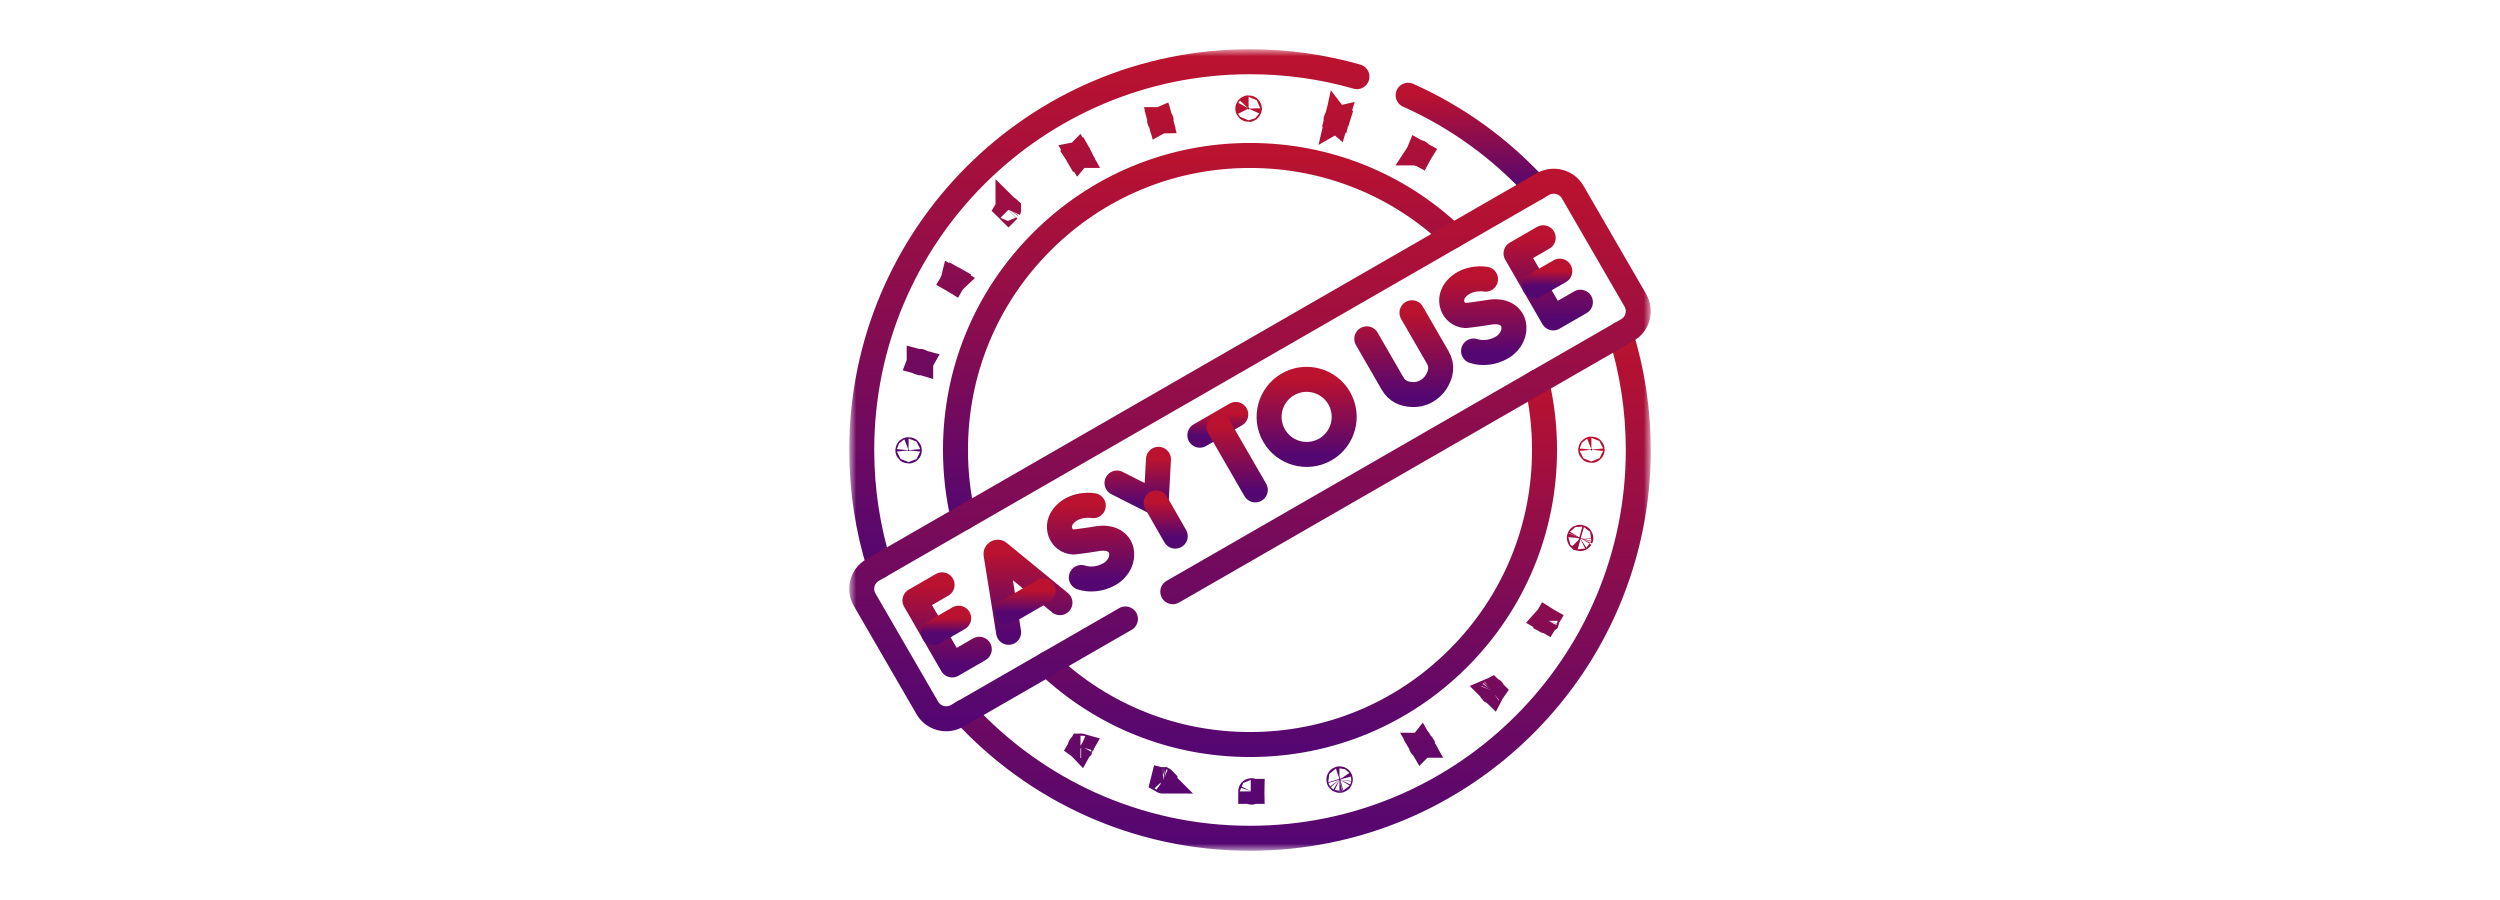
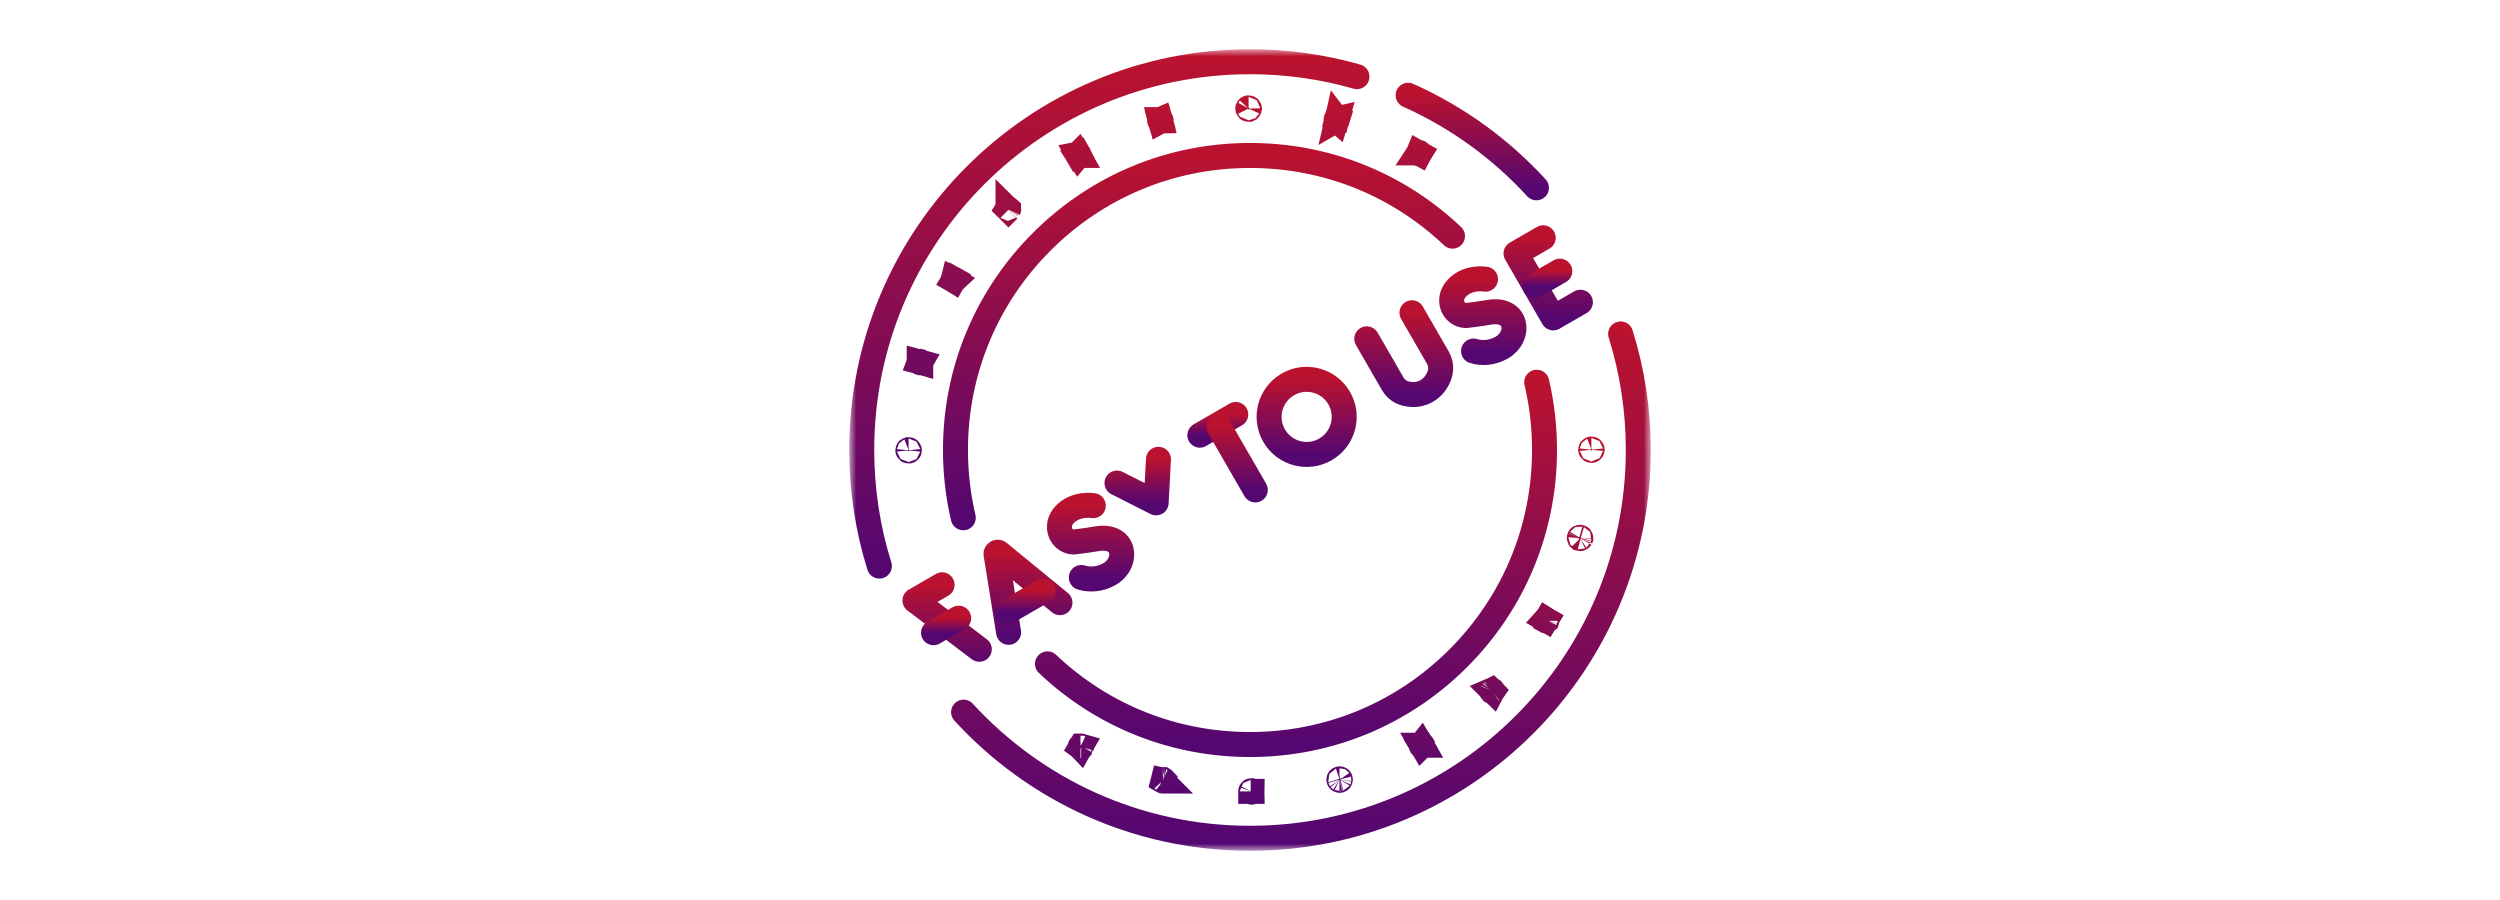
<svg xmlns="http://www.w3.org/2000/svg" width="200" height="72" viewBox="0 0 200 72" fill="none">
  <rect width="200" height="72" fill="white" />
  <mask id="mask0_13515_1692" style="mask-type:luminance" maskUnits="userSpaceOnUse" x="68" y="4" width="64" height="64">
    <path d="M131 67V5H69V67H131Z" fill="white" stroke="white" stroke-width="2" />
  </mask>
  <g mask="url(#mask0_13515_1692)">
    <path d="M129.651 26.714C130.569 29.646 131.064 32.765 131.064 36C131.064 53.155 117.156 67.062 100.001 67.062C90.93 67.062 82.766 63.174 77.086 56.972" stroke="url(#paint0_linear_13515_1692)" stroke-width="2" stroke-miterlimit="10" stroke-linecap="round" stroke-linejoin="round" />
    <path d="M112.65 7.62C116.567 9.369 120.055 11.904 122.914 15.025" stroke="url(#paint1_linear_13515_1692)" stroke-width="2" stroke-miterlimit="10" stroke-linecap="round" stroke-linejoin="round" />
    <path d="M70.35 45.287C69.433 42.355 68.938 39.236 68.938 36.001C68.938 18.846 82.845 4.938 100 4.938C102.967 4.938 105.837 5.354 108.555 6.131" stroke="url(#paint2_linear_13515_1692)" stroke-width="2" stroke-miterlimit="10" stroke-linecap="round" stroke-linejoin="round" />
    <path d="M83.797 53.109C88.191 57.275 93.919 59.562 99.999 59.562C106.293 59.562 112.211 57.111 116.661 52.661C121.111 48.211 123.562 42.294 123.562 36C123.562 34.15 123.351 32.334 122.938 30.578" stroke="url(#paint3_linear_13515_1692)" stroke-width="2" stroke-miterlimit="10" stroke-linecap="round" stroke-linejoin="round" />
    <path d="M116.202 18.891C111.809 14.724 106.08 12.437 100 12.437C93.706 12.437 87.789 14.888 83.339 19.338C78.889 23.788 76.438 29.706 76.438 35.999C76.438 37.849 76.649 39.666 77.061 41.422" stroke="url(#paint4_linear_13515_1692)" stroke-width="2" stroke-miterlimit="10" stroke-linecap="round" stroke-linejoin="round" />
    <path d="M106.943 9.573L106.959 9.514C106.957 9.513 106.955 9.511 106.953 9.511L106.937 9.572M106.943 9.573L106.937 9.572M106.943 9.573L106.928 9.633C106.926 9.633 106.925 9.633 106.924 9.633L106.922 9.632L106.937 9.572M106.943 9.573L106.937 9.572M106.977 9.582L106.987 9.536C106.993 9.544 106.998 9.553 106.999 9.562L106.998 9.587M106.977 9.582L106.998 9.587M106.977 9.582L106.998 9.587M106.977 9.582V9.583M106.998 9.587L106.977 9.583M106.977 9.583L106.997 9.588C106.992 9.605 106.981 9.618 106.967 9.626L106.977 9.583ZM113.529 12.262L113.482 12.235C113.479 12.242 113.475 12.251 113.474 12.261C113.472 12.271 113.474 12.28 113.476 12.286C113.479 12.298 113.487 12.308 113.495 12.312L113.5 12.315M113.529 12.262L113.5 12.315M113.529 12.262L113.582 12.291C113.567 12.316 113.532 12.33 113.5 12.315M113.529 12.262L113.5 12.315M86.227 12.33C86.228 12.329 86.23 12.329 86.231 12.328L86.262 12.381L86.257 12.384M86.227 12.33L86.257 12.384M86.227 12.33L86.257 12.384M86.227 12.33H86.226C86.217 12.335 86.209 12.346 86.205 12.358C86.203 12.365 86.202 12.373 86.203 12.383C86.204 12.393 86.207 12.403 86.211 12.41L86.257 12.384M80.597 16.689C80.608 16.678 80.623 16.673 80.634 16.673C80.646 16.673 80.666 16.678 80.681 16.693V16.694C80.689 16.703 80.697 16.718 80.697 16.735C80.697 16.744 80.695 16.753 80.691 16.763C80.689 16.768 80.685 16.771 80.683 16.775M80.597 16.689L80.683 16.775M80.597 16.689L80.641 16.734M80.597 16.689C80.594 16.693 80.591 16.697 80.589 16.7L80.632 16.742M80.683 16.775L80.641 16.733V16.734M80.683 16.775V16.776M80.641 16.734L80.632 16.742M80.641 16.734L80.683 16.776M80.641 16.734L80.683 16.776M80.641 16.734L80.632 16.742M80.632 16.742L80.675 16.785C80.676 16.784 80.678 16.783 80.68 16.782C80.681 16.781 80.681 16.778 80.683 16.776M76.311 22.383L76.339 22.334C76.35 22.34 76.361 22.353 76.365 22.369C76.367 22.377 76.368 22.387 76.367 22.398C76.367 22.403 76.364 22.408 76.362 22.412M76.311 22.383L76.362 22.412M76.311 22.383L76.362 22.412M76.311 22.383L76.31 22.386M76.362 22.412C76.362 22.413 76.362 22.415 76.361 22.416M76.31 22.386L76.361 22.416M76.31 22.386L76.361 22.416M76.31 22.386L76.305 22.394L76.356 22.423C76.358 22.421 76.359 22.42 76.36 22.418L76.361 22.416M73.536 28.957V28.954L73.595 28.97V28.973M73.536 28.957L73.595 28.973M73.536 28.957L73.652 28.988M73.536 28.957C73.535 28.986 73.554 29.013 73.583 29.02L73.608 29.021C73.628 29.018 73.643 29.006 73.652 28.988M73.595 28.973V28.971L73.653 28.986L73.652 28.988M73.595 28.973L73.652 28.988M99.825 8.688V8.688C99.826 8.723 99.853 8.75 99.888 8.75L99.923 8.733C99.929 8.727 99.934 8.718 99.939 8.709L99.944 8.688L99.938 8.659C99.934 8.651 99.93 8.645 99.926 8.641C99.918 8.633 99.904 8.625 99.888 8.625C99.862 8.625 99.84 8.641 99.83 8.663L99.825 8.688ZM106.898 9.615L106.928 9.514C106.924 9.515 106.92 9.513 106.918 9.515C106.913 9.517 106.906 9.523 106.899 9.531C106.892 9.54 106.888 9.551 106.886 9.559C106.881 9.577 106.886 9.596 106.893 9.607C106.894 9.61 106.896 9.613 106.898 9.615ZM92.853 9.688C92.879 9.674 92.891 9.644 92.885 9.619V9.618C92.881 9.604 92.871 9.591 92.86 9.583C92.852 9.577 92.841 9.571 92.826 9.571C92.825 9.571 92.824 9.572 92.822 9.572L92.853 9.688ZM92.843 9.693C92.845 9.693 92.847 9.691 92.849 9.69L92.817 9.573C92.813 9.574 92.809 9.576 92.805 9.577L92.837 9.694C92.839 9.694 92.841 9.694 92.843 9.693ZM92.835 9.694L92.803 9.577C92.798 9.579 92.793 9.578 92.789 9.58C92.782 9.584 92.779 9.587 92.778 9.588C92.778 9.589 92.775 9.593 92.772 9.604C92.77 9.616 92.769 9.633 92.773 9.648V9.649C92.781 9.677 92.807 9.695 92.835 9.694ZM113.583 12.29C113.592 12.274 113.592 12.255 113.589 12.242C113.585 12.23 113.576 12.214 113.562 12.206C113.549 12.199 113.535 12.198 113.524 12.201C113.518 12.203 113.51 12.207 113.502 12.213C113.493 12.22 113.486 12.227 113.482 12.233H113.483L113.53 12.261L113.583 12.29ZM86.312 12.352C86.309 12.346 86.302 12.339 86.294 12.333C86.287 12.327 86.28 12.324 86.273 12.322C86.266 12.32 86.256 12.322 86.245 12.324L86.274 12.373L86.312 12.352ZM86.305 12.424C86.322 12.404 86.326 12.376 86.312 12.352L86.275 12.374L86.305 12.424ZM86.251 12.44C86.262 12.443 86.278 12.442 86.291 12.435L86.293 12.435L86.263 12.382L86.212 12.411C86.222 12.427 86.239 12.437 86.251 12.44ZM76.305 22.393L76.311 22.383L76.339 22.333C76.318 22.321 76.299 22.322 76.29 22.324C76.28 22.327 76.265 22.336 76.257 22.351L76.255 22.355C76.254 22.357 76.253 22.36 76.252 22.363L76.305 22.393ZM76.303 22.395L76.251 22.366C76.244 22.393 76.255 22.421 76.28 22.436L76.303 22.395ZM76.28 22.436C76.304 22.45 76.335 22.445 76.355 22.426L76.304 22.396L76.28 22.436ZM73.656 28.971C73.656 28.952 73.648 28.934 73.634 28.923L73.611 28.912C73.586 28.905 73.568 28.912 73.561 28.916C73.552 28.921 73.544 28.931 73.54 28.942L73.598 28.957H73.599L73.656 28.971ZM73.656 28.976L73.598 28.961L73.543 28.947L73.655 28.98C73.655 28.978 73.656 28.977 73.656 28.976ZM72.688 35.969C72.655 35.969 72.629 35.994 72.626 36.025C72.629 36.057 72.655 36.081 72.688 36.081L72.712 36.076C72.732 36.068 72.746 36.048 72.748 36.025C72.745 35.994 72.72 35.969 72.688 35.969Z" fill="black" stroke="url(#paint5_linear_13515_1692)" stroke-width="2" />
    <path d="M126.463 43.044C126.465 43.014 126.447 42.987 126.417 42.98C126.392 42.974 126.373 42.98 126.365 42.984C126.356 42.99 126.348 43 126.345 43.012M126.463 43.044L126.404 43.028M126.463 43.044C126.463 43.046 126.463 43.048 126.463 43.05C126.462 43.053 126.46 43.056 126.458 43.06M126.463 43.044L126.404 43.028M126.345 43.012L126.405 43.028M126.345 43.012L126.405 43.028M126.345 43.012C126.336 43.045 126.356 43.079 126.389 43.088M126.405 43.028H126.404M126.405 43.028H126.404M126.4 43.043L126.458 43.06M126.4 43.043L126.389 43.088M126.4 43.043L126.458 43.06M126.4 43.043L126.389 43.088M126.458 43.06C126.444 43.083 126.417 43.096 126.39 43.089L126.389 43.088M123.694 49.608L123.643 49.578C123.646 49.575 123.648 49.571 123.652 49.567C123.66 49.562 123.668 49.558 123.674 49.557C123.685 49.554 123.703 49.555 123.72 49.565L123.694 49.608ZM123.694 49.608H123.695M123.694 49.608L123.643 49.579C123.641 49.581 123.639 49.582 123.638 49.584C123.637 49.586 123.637 49.588 123.637 49.59M123.747 49.638C123.756 49.61 123.746 49.581 123.72 49.565L123.695 49.608M123.747 49.638L123.695 49.608M123.747 49.638L123.746 49.639L123.743 49.649L123.742 49.65M123.747 49.638L123.695 49.608M123.637 49.59L123.688 49.619V49.62M123.637 49.59L123.688 49.62H123.688M123.637 49.59C123.635 49.594 123.633 49.599 123.633 49.603C123.632 49.614 123.633 49.623 123.635 49.631C123.639 49.647 123.651 49.661 123.661 49.667V49.668C123.679 49.678 123.699 49.678 123.711 49.675C123.721 49.672 123.734 49.664 123.742 49.65M123.688 49.62L123.742 49.65M123.688 49.62L123.742 49.65M119.403 55.223C119.393 55.212 119.378 55.206 119.364 55.206C119.357 55.206 119.347 55.207 119.336 55.212C119.334 55.213 119.333 55.214 119.331 55.215L119.371 55.255M119.403 55.223L119.371 55.255M119.403 55.223C119.423 55.243 119.426 55.272 119.413 55.296L119.371 55.255M119.403 55.223L119.371 55.255M119.368 55.258L119.327 55.218C119.323 55.22 119.32 55.222 119.316 55.225M119.368 55.258L119.359 55.267M119.368 55.258L119.41 55.3L119.403 55.31M119.368 55.258L119.358 55.267M119.316 55.225L119.359 55.267M119.316 55.225L119.359 55.267M119.316 55.225C119.314 55.228 119.311 55.232 119.309 55.236M119.359 55.267L119.35 55.276M119.309 55.236L119.35 55.276M119.309 55.236L119.35 55.276M119.309 55.236V55.237C119.305 55.247 119.304 55.257 119.304 55.265C119.304 55.282 119.311 55.298 119.319 55.307M119.35 55.276L119.319 55.307M119.35 55.276L119.358 55.267M119.35 55.276L119.393 55.318M119.35 55.276L119.393 55.318M119.35 55.276L119.319 55.307M119.319 55.307C119.335 55.322 119.354 55.327 119.366 55.327C119.374 55.327 119.384 55.324 119.393 55.318M119.358 55.267L119.403 55.31M119.358 55.267L119.403 55.31M119.403 55.31C119.4 55.314 119.396 55.316 119.393 55.318M113.788 59.592V59.59C113.784 59.583 113.777 59.575 113.769 59.569C113.761 59.564 113.754 59.561 113.748 59.56C113.74 59.558 113.729 59.559 113.716 59.563L113.746 59.615M113.788 59.592L113.746 59.615M113.788 59.592C113.8 59.614 113.797 59.645 113.775 59.666L113.746 59.615M113.788 59.592L113.746 59.615M86.418 59.71C86.421 59.705 86.427 59.697 86.435 59.691C86.442 59.686 86.449 59.682 86.455 59.681C86.463 59.678 86.473 59.68 86.484 59.683L86.456 59.732M86.418 59.71L86.456 59.732M86.418 59.71L86.456 59.732M86.418 59.71C86.409 59.726 86.407 59.746 86.411 59.759C86.413 59.767 86.419 59.776 86.427 59.784L86.456 59.732M86.463 59.736L86.492 59.685C86.494 59.685 86.497 59.685 86.499 59.687C86.518 59.7 86.528 59.721 86.525 59.743L86.518 59.767M86.463 59.736L86.469 59.739M86.463 59.736L86.469 59.739M86.463 59.736L86.432 59.789C86.433 59.79 86.434 59.791 86.436 59.792C86.436 59.792 86.438 59.793 86.439 59.793M86.469 59.739L86.518 59.767M86.469 59.739L86.439 59.793M86.469 59.739L86.518 59.767M86.469 59.739L86.439 59.793M86.518 59.767C86.501 59.795 86.467 59.805 86.439 59.793M107.227 62.352C107.225 62.344 107.22 62.335 107.214 62.327C107.208 62.32 107.202 62.315 107.197 62.312C107.19 62.308 107.175 62.305 107.156 62.309M107.227 62.352L107.173 62.366M107.227 62.352C107.235 62.384 107.217 62.418 107.186 62.428C107.17 62.431 107.155 62.427 107.145 62.421C107.139 62.418 107.133 62.413 107.128 62.406L107.115 62.382C107.113 62.375 107.112 62.365 107.113 62.355C107.115 62.344 107.119 62.336 107.122 62.33C107.129 62.318 107.14 62.311 107.148 62.309C107.151 62.308 107.154 62.309 107.156 62.309M107.227 62.352L107.173 62.366M107.156 62.309L107.173 62.366M107.156 62.309L107.173 62.366M93.076 62.373C93.074 62.373 93.072 62.372 93.07 62.372L93.056 62.428M93.076 62.373L93.062 62.43M93.076 62.373C93.078 62.373 93.081 62.373 93.083 62.373C93.088 62.376 93.093 62.379 93.097 62.383L93.082 62.435M93.076 62.373L93.062 62.43M93.056 62.428L93.062 62.43M93.056 62.428L93.062 62.43M93.056 62.428L93.041 62.487C93.043 62.488 93.045 62.487 93.047 62.487M93.062 62.43L93.082 62.435M93.062 62.43L93.047 62.487M93.082 62.435L93.068 62.485C93.061 62.487 93.055 62.488 93.047 62.487M93.082 62.435L93.061 62.43L93.047 62.487M100.057 63.312C100.057 63.308 100.057 63.3 100.062 63.29C100.065 63.281 100.071 63.273 100.077 63.267C100.09 63.254 100.105 63.25 100.112 63.25C100.147 63.25 100.174 63.278 100.174 63.312H100.057ZM100.057 63.312H100.112M100.057 63.312C100.057 63.334 100.067 63.352 100.075 63.36C100.083 63.368 100.097 63.375 100.112 63.375M100.112 63.375C100.147 63.375 100.175 63.347 100.175 63.312H100.112M100.112 63.375V63.312M100.112 63.375V63.312M127.312 35.919C127.28 35.919 127.254 35.944 127.251 35.976C127.254 36.007 127.28 36.031 127.312 36.031L127.337 36.026C127.357 36.018 127.371 35.998 127.373 35.976C127.37 35.944 127.345 35.919 127.312 35.919ZM113.762 59.675C113.764 59.674 113.766 59.674 113.768 59.673C113.769 59.672 113.77 59.671 113.771 59.67L113.741 59.618H113.742L113.712 59.565H113.711L113.705 59.567C113.703 59.569 113.702 59.571 113.7 59.572L113.762 59.675ZM113.753 59.678L113.694 59.577C113.678 59.597 113.675 59.625 113.688 59.648L113.704 59.667C113.718 59.678 113.736 59.681 113.753 59.678ZM93.031 62.486L93.03 62.485C93.03 62.485 93.028 62.485 93.027 62.484L93.022 62.483C93.024 62.484 93.025 62.484 93.026 62.484C93.028 62.485 93.03 62.486 93.031 62.486Z" fill="black" stroke="url(#paint6_linear_13515_1692)" stroke-width="2" />
-     <path d="M90.036 49.517L76.57 57.268C75.734 57.749 74.666 57.464 74.184 56.631L69.172 47.976C68.689 47.143 68.976 46.078 69.811 45.597L123.43 14.732C124.266 14.251 125.334 14.537 125.816 15.369L130.828 24.025C131.311 24.858 131.024 25.923 130.189 26.404L93.823 47.337" stroke="url(#paint7_linear_13515_1692)" stroke-width="2" stroke-miterlimit="10" stroke-linecap="round" stroke-linejoin="round" />
    <path d="M80.689 50.586L79.681 44.328C79.665 44.207 79.803 44.127 79.899 44.202L84.797 48.214" stroke="url(#paint8_linear_13515_1692)" stroke-width="2" stroke-miterlimit="10" stroke-linecap="round" stroke-linejoin="round" />
    <path d="M80.559 48.957L83.458 47.283" stroke="url(#paint9_linear_13515_1692)" stroke-width="2" stroke-miterlimit="10" stroke-linecap="round" stroke-linejoin="round" />
-     <path d="M75.368 46.785L73.195 48.04L76.172 53.195L78.344 51.941" stroke="url(#paint10_linear_13515_1692)" stroke-width="2" stroke-miterlimit="10" stroke-linecap="round" stroke-linejoin="round" />
+     <path d="M75.368 46.785L73.195 48.04L78.344 51.941" stroke="url(#paint10_linear_13515_1692)" stroke-width="2" stroke-miterlimit="10" stroke-linecap="round" stroke-linejoin="round" />
    <path d="M76.694 49.455L74.682 50.617" stroke="url(#paint11_linear_13515_1692)" stroke-width="2" stroke-miterlimit="10" stroke-linecap="round" stroke-linejoin="round" />
    <path d="M123.456 19.022L121.283 20.276L124.26 25.432L126.432 24.177" stroke="url(#paint12_linear_13515_1692)" stroke-width="2" stroke-miterlimit="10" stroke-linecap="round" stroke-linejoin="round" />
    <path d="M124.784 21.692L122.771 22.854" stroke="url(#paint13_linear_13515_1692)" stroke-width="2" stroke-miterlimit="10" stroke-linecap="round" stroke-linejoin="round" />
    <path d="M87.463 40.451C87.463 40.451 86.076 40.205 85.167 41.172C84.332 42.06 84.863 43.308 85.87 43.362C85.87 43.362 86.773 43.268 87.738 43.102C90.062 42.703 90.307 45.033 88.765 45.924C87.992 46.37 87.149 46.406 86.506 46.199" stroke="url(#paint14_linear_13515_1692)" stroke-width="2" stroke-miterlimit="10" stroke-linecap="round" stroke-linejoin="round" />
    <path d="M118.842 22.333C118.842 22.333 117.455 22.088 116.546 23.055C115.711 23.943 116.242 25.191 117.249 25.245C117.249 25.245 118.152 25.151 119.117 24.985C121.441 24.585 121.686 26.916 120.144 27.806C119.371 28.252 118.527 28.288 117.885 28.082" stroke="url(#paint15_linear_13515_1692)" stroke-width="2" stroke-miterlimit="10" stroke-linecap="round" stroke-linejoin="round" />
    <path d="M89.359 38.643L92.491 40.228L92.677 36.745" stroke="url(#paint16_linear_13515_1692)" stroke-width="2" stroke-miterlimit="10" stroke-linecap="round" stroke-linejoin="round" />
-     <path d="M94.02 42.891L92.492 40.229" stroke="url(#paint17_linear_13515_1692)" stroke-width="2" stroke-miterlimit="10" stroke-linecap="round" stroke-linejoin="round" />
    <path d="M109.342 27.107L111.409 30.687C111.761 31.297 112.3 31.533 113.004 31.564C113.346 31.58 113.728 31.511 114.121 31.285C114.462 31.089 114.7 30.846 114.867 30.592C115.292 29.945 115.409 29.266 115.022 28.596L112.957 25.019" stroke="url(#paint18_linear_13515_1692)" stroke-width="2" stroke-miterlimit="10" stroke-linecap="round" stroke-linejoin="round" />
    <path d="M95.988 34.816L98.862 33.157" stroke="url(#paint19_linear_13515_1692)" stroke-width="2" stroke-miterlimit="10" stroke-linecap="round" stroke-linejoin="round" />
    <path d="M97.516 34.156L100.424 39.193" stroke="url(#paint20_linear_13515_1692)" stroke-width="2" stroke-miterlimit="10" stroke-linecap="round" stroke-linejoin="round" />
    <path d="M107.134 31.849C107.963 33.286 107.471 35.123 106.034 35.953C104.597 36.782 102.76 36.29 101.93 34.853C101.101 33.416 101.593 31.579 103.03 30.749C104.467 29.92 106.304 30.412 107.134 31.849Z" stroke="url(#paint21_linear_13515_1692)" stroke-width="2" stroke-miterlimit="10" stroke-linecap="round" stroke-linejoin="round" />
  </g>
  <defs>
    <linearGradient id="paint0_linear_13515_1692" x1="104.075" y1="26.714" x2="104.075" y2="67.062" gradientUnits="userSpaceOnUse">
      <stop stop-color="#BA122F" />
      <stop offset="1" stop-color="#550771" />
    </linearGradient>
    <linearGradient id="paint1_linear_13515_1692" x1="117.782" y1="7.62" x2="117.782" y2="15.025" gradientUnits="userSpaceOnUse">
      <stop stop-color="#BA122F" />
      <stop offset="1" stop-color="#550771" />
    </linearGradient>
    <linearGradient id="paint2_linear_13515_1692" x1="88.746" y1="4.938" x2="88.746" y2="45.287" gradientUnits="userSpaceOnUse">
      <stop stop-color="#BA122F" />
      <stop offset="1" stop-color="#550771" />
    </linearGradient>
    <linearGradient id="paint3_linear_13515_1692" x1="103.679" y1="30.578" x2="103.679" y2="59.562" gradientUnits="userSpaceOnUse">
      <stop stop-color="#BA122F" />
      <stop offset="1" stop-color="#550771" />
    </linearGradient>
    <linearGradient id="paint4_linear_13515_1692" x1="96.32" y1="12.437" x2="96.32" y2="41.422" gradientUnits="userSpaceOnUse">
      <stop stop-color="#BA122F" />
      <stop offset="1" stop-color="#550771" />
    </linearGradient>
    <linearGradient id="paint5_linear_13515_1692" x1="93.112" y1="7.75" x2="93.112" y2="36.969" gradientUnits="userSpaceOnUse">
      <stop stop-color="#BA122F" />
      <stop offset="1" stop-color="#550771" />
    </linearGradient>
    <linearGradient id="paint6_linear_13515_1692" x1="106.888" y1="35.031" x2="106.888" y2="64.25" gradientUnits="userSpaceOnUse">
      <stop stop-color="#BA122F" />
      <stop offset="1" stop-color="#550771" />
    </linearGradient>
    <linearGradient id="paint7_linear_13515_1692" x1="100" y1="14.498" x2="100" y2="57.502" gradientUnits="userSpaceOnUse">
      <stop stop-color="#BA122F" />
      <stop offset="1" stop-color="#550771" />
    </linearGradient>
    <linearGradient id="paint8_linear_13515_1692" x1="82.238" y1="44.173" x2="82.238" y2="50.586" gradientUnits="userSpaceOnUse">
      <stop stop-color="#BA122F" />
      <stop offset="1" stop-color="#550771" />
    </linearGradient>
    <linearGradient id="paint9_linear_13515_1692" x1="82.008" y1="47.283" x2="82.008" y2="48.957" gradientUnits="userSpaceOnUse">
      <stop stop-color="#BA122F" />
      <stop offset="1" stop-color="#550771" />
    </linearGradient>
    <linearGradient id="paint10_linear_13515_1692" x1="75.77" y1="46.785" x2="75.77" y2="53.195" gradientUnits="userSpaceOnUse">
      <stop stop-color="#BA122F" />
      <stop offset="1" stop-color="#550771" />
    </linearGradient>
    <linearGradient id="paint11_linear_13515_1692" x1="75.688" y1="49.455" x2="75.688" y2="50.617" gradientUnits="userSpaceOnUse">
      <stop stop-color="#BA122F" />
      <stop offset="1" stop-color="#550771" />
    </linearGradient>
    <linearGradient id="paint12_linear_13515_1692" x1="123.858" y1="19.022" x2="123.858" y2="25.432" gradientUnits="userSpaceOnUse">
      <stop stop-color="#BA122F" />
      <stop offset="1" stop-color="#550771" />
    </linearGradient>
    <linearGradient id="paint13_linear_13515_1692" x1="123.778" y1="21.692" x2="123.778" y2="22.854" gradientUnits="userSpaceOnUse">
      <stop stop-color="#BA122F" />
      <stop offset="1" stop-color="#550771" />
    </linearGradient>
    <linearGradient id="paint14_linear_13515_1692" x1="87.247" y1="40.423" x2="87.247" y2="46.32" gradientUnits="userSpaceOnUse">
      <stop stop-color="#BA122F" />
      <stop offset="1" stop-color="#550771" />
    </linearGradient>
    <linearGradient id="paint15_linear_13515_1692" x1="118.626" y1="22.305" x2="118.626" y2="28.203" gradientUnits="userSpaceOnUse">
      <stop stop-color="#BA122F" />
      <stop offset="1" stop-color="#550771" />
    </linearGradient>
    <linearGradient id="paint16_linear_13515_1692" x1="91.018" y1="36.745" x2="91.018" y2="40.228" gradientUnits="userSpaceOnUse">
      <stop stop-color="#BA122F" />
      <stop offset="1" stop-color="#550771" />
    </linearGradient>
    <linearGradient id="paint17_linear_13515_1692" x1="93.256" y1="40.229" x2="93.256" y2="42.891" gradientUnits="userSpaceOnUse">
      <stop stop-color="#BA122F" />
      <stop offset="1" stop-color="#550771" />
    </linearGradient>
    <linearGradient id="paint18_linear_13515_1692" x1="112.3" y1="25.019" x2="112.3" y2="31.566" gradientUnits="userSpaceOnUse">
      <stop stop-color="#BA122F" />
      <stop offset="1" stop-color="#550771" />
    </linearGradient>
    <linearGradient id="paint19_linear_13515_1692" x1="97.425" y1="33.157" x2="97.425" y2="34.816" gradientUnits="userSpaceOnUse">
      <stop stop-color="#BA122F" />
      <stop offset="1" stop-color="#550771" />
    </linearGradient>
    <linearGradient id="paint20_linear_13515_1692" x1="98.97" y1="34.156" x2="98.97" y2="39.193" gradientUnits="userSpaceOnUse">
      <stop stop-color="#BA122F" />
      <stop offset="1" stop-color="#550771" />
    </linearGradient>
    <linearGradient id="paint21_linear_13515_1692" x1="104.532" y1="30.346" x2="104.532" y2="36.355" gradientUnits="userSpaceOnUse">
      <stop stop-color="#BA122F" />
      <stop offset="1" stop-color="#550771" />
    </linearGradient>
  </defs>
</svg>